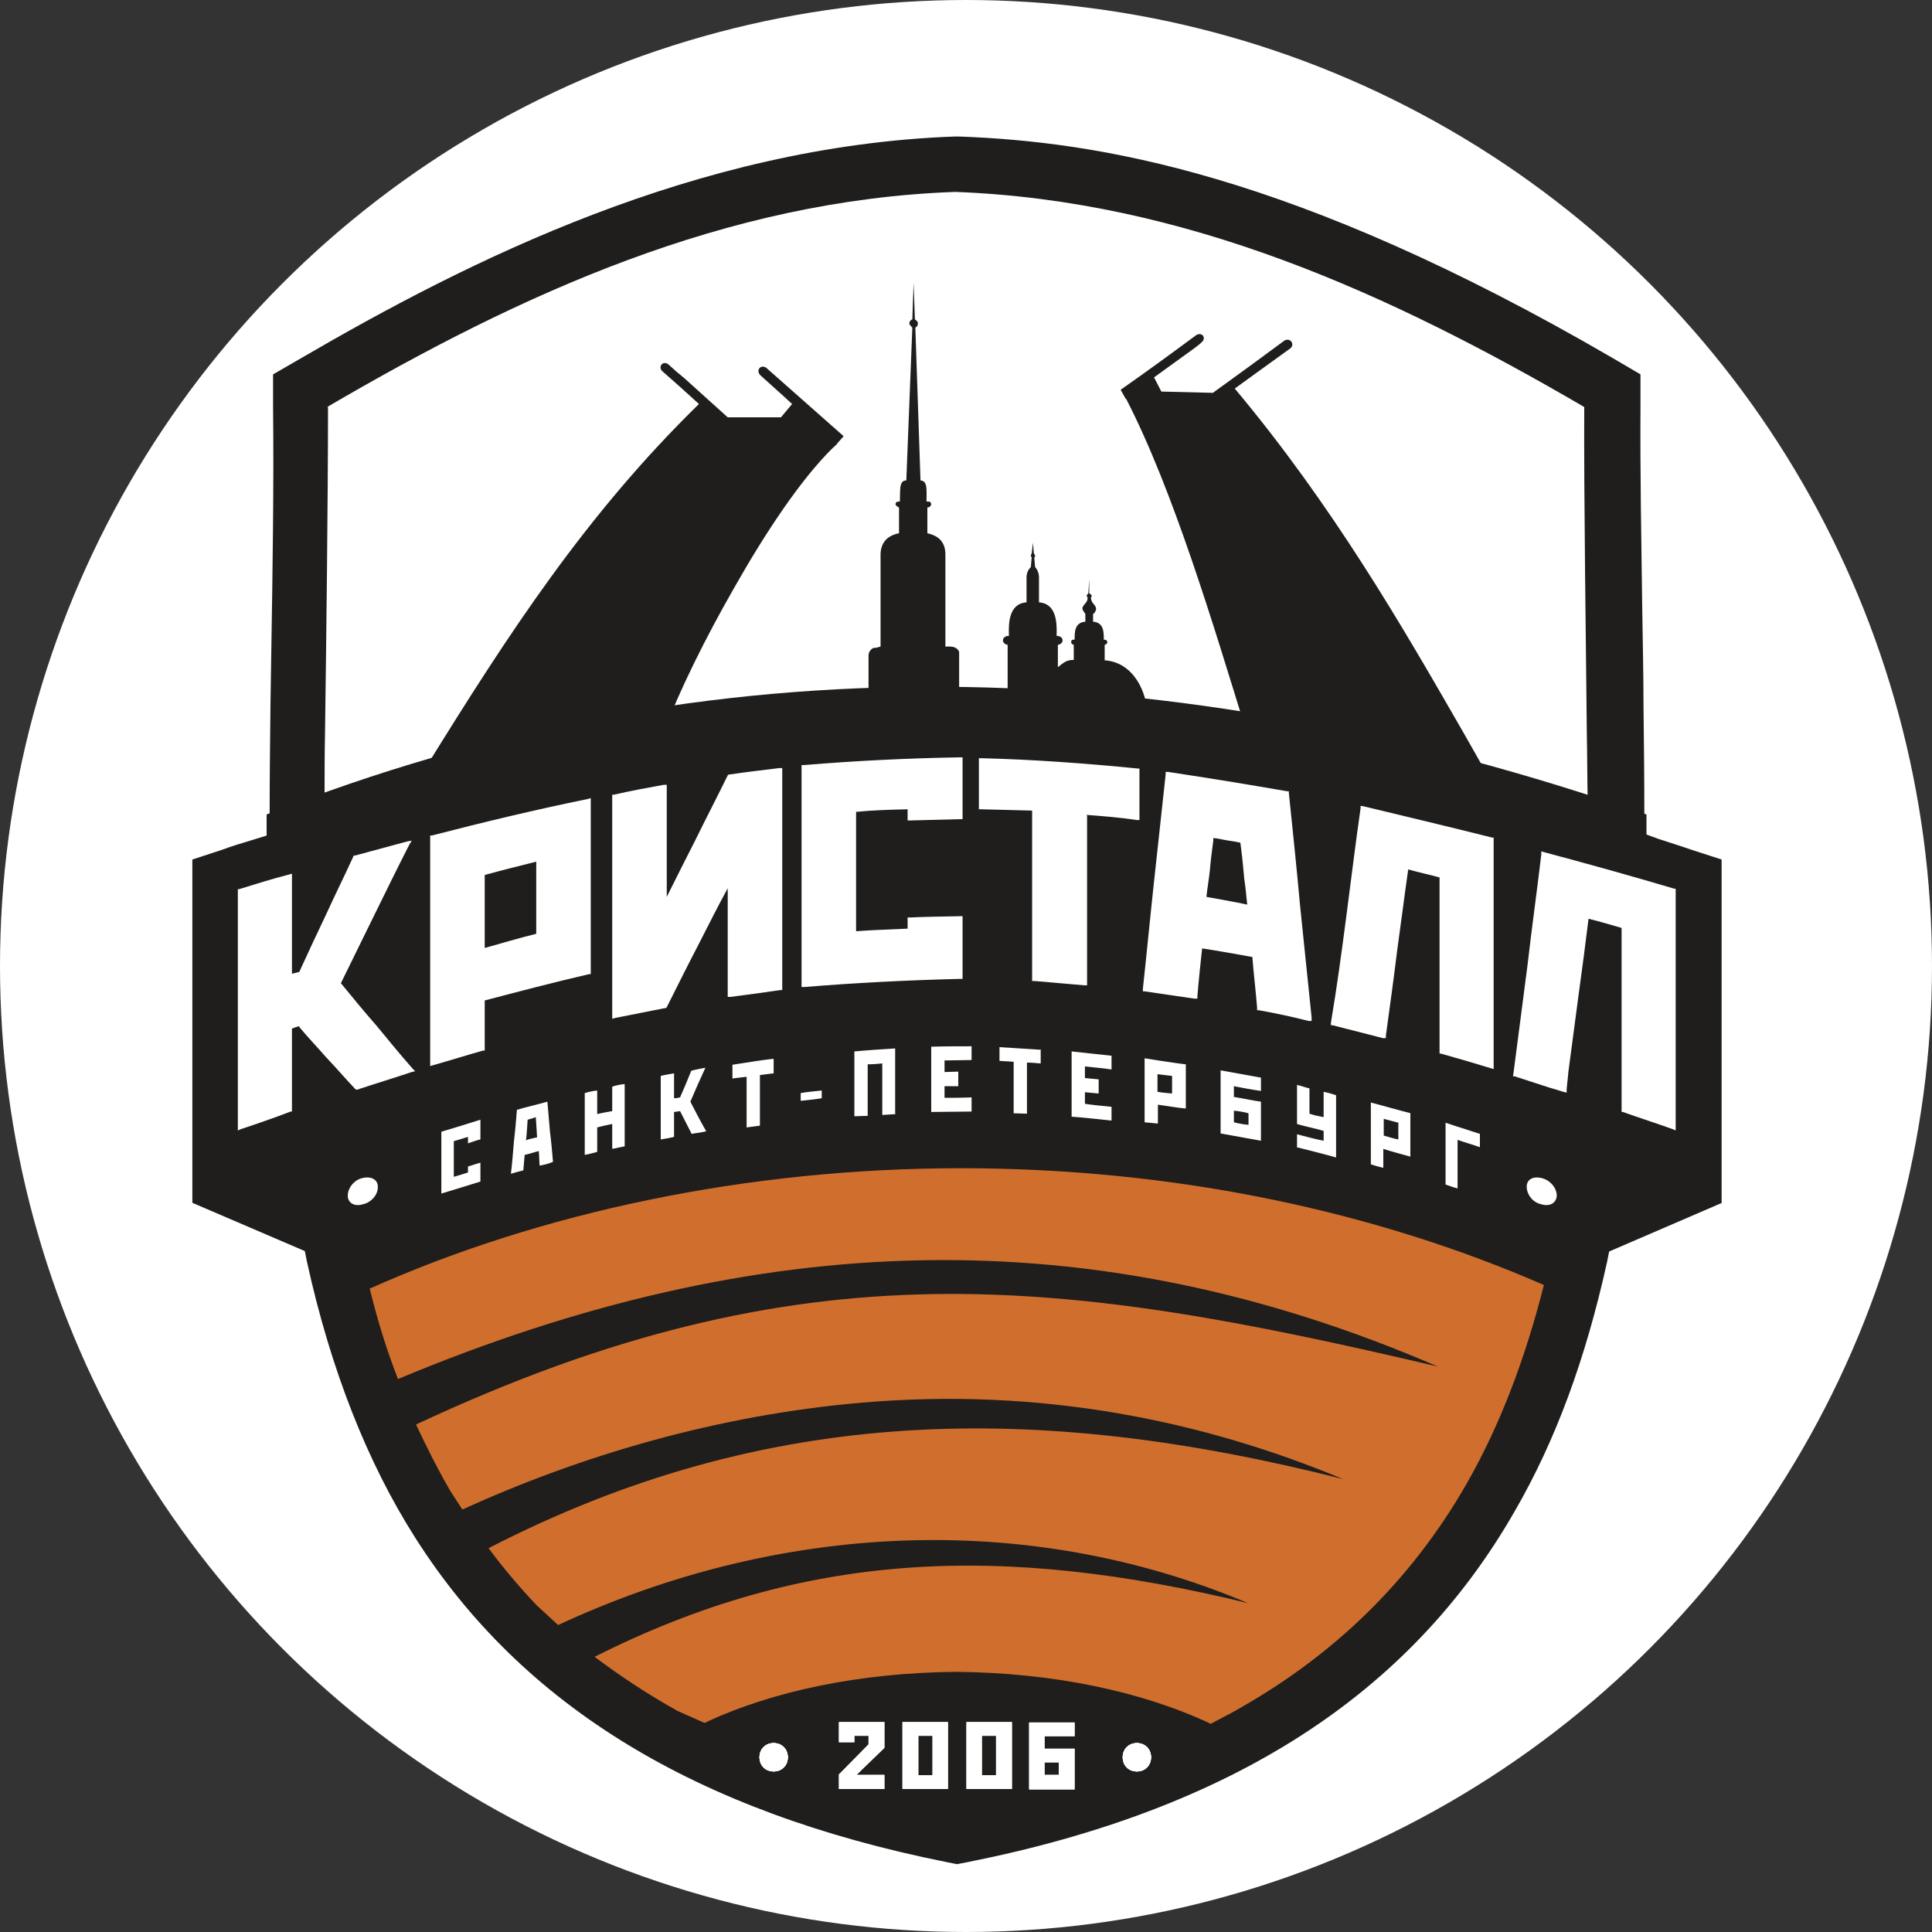
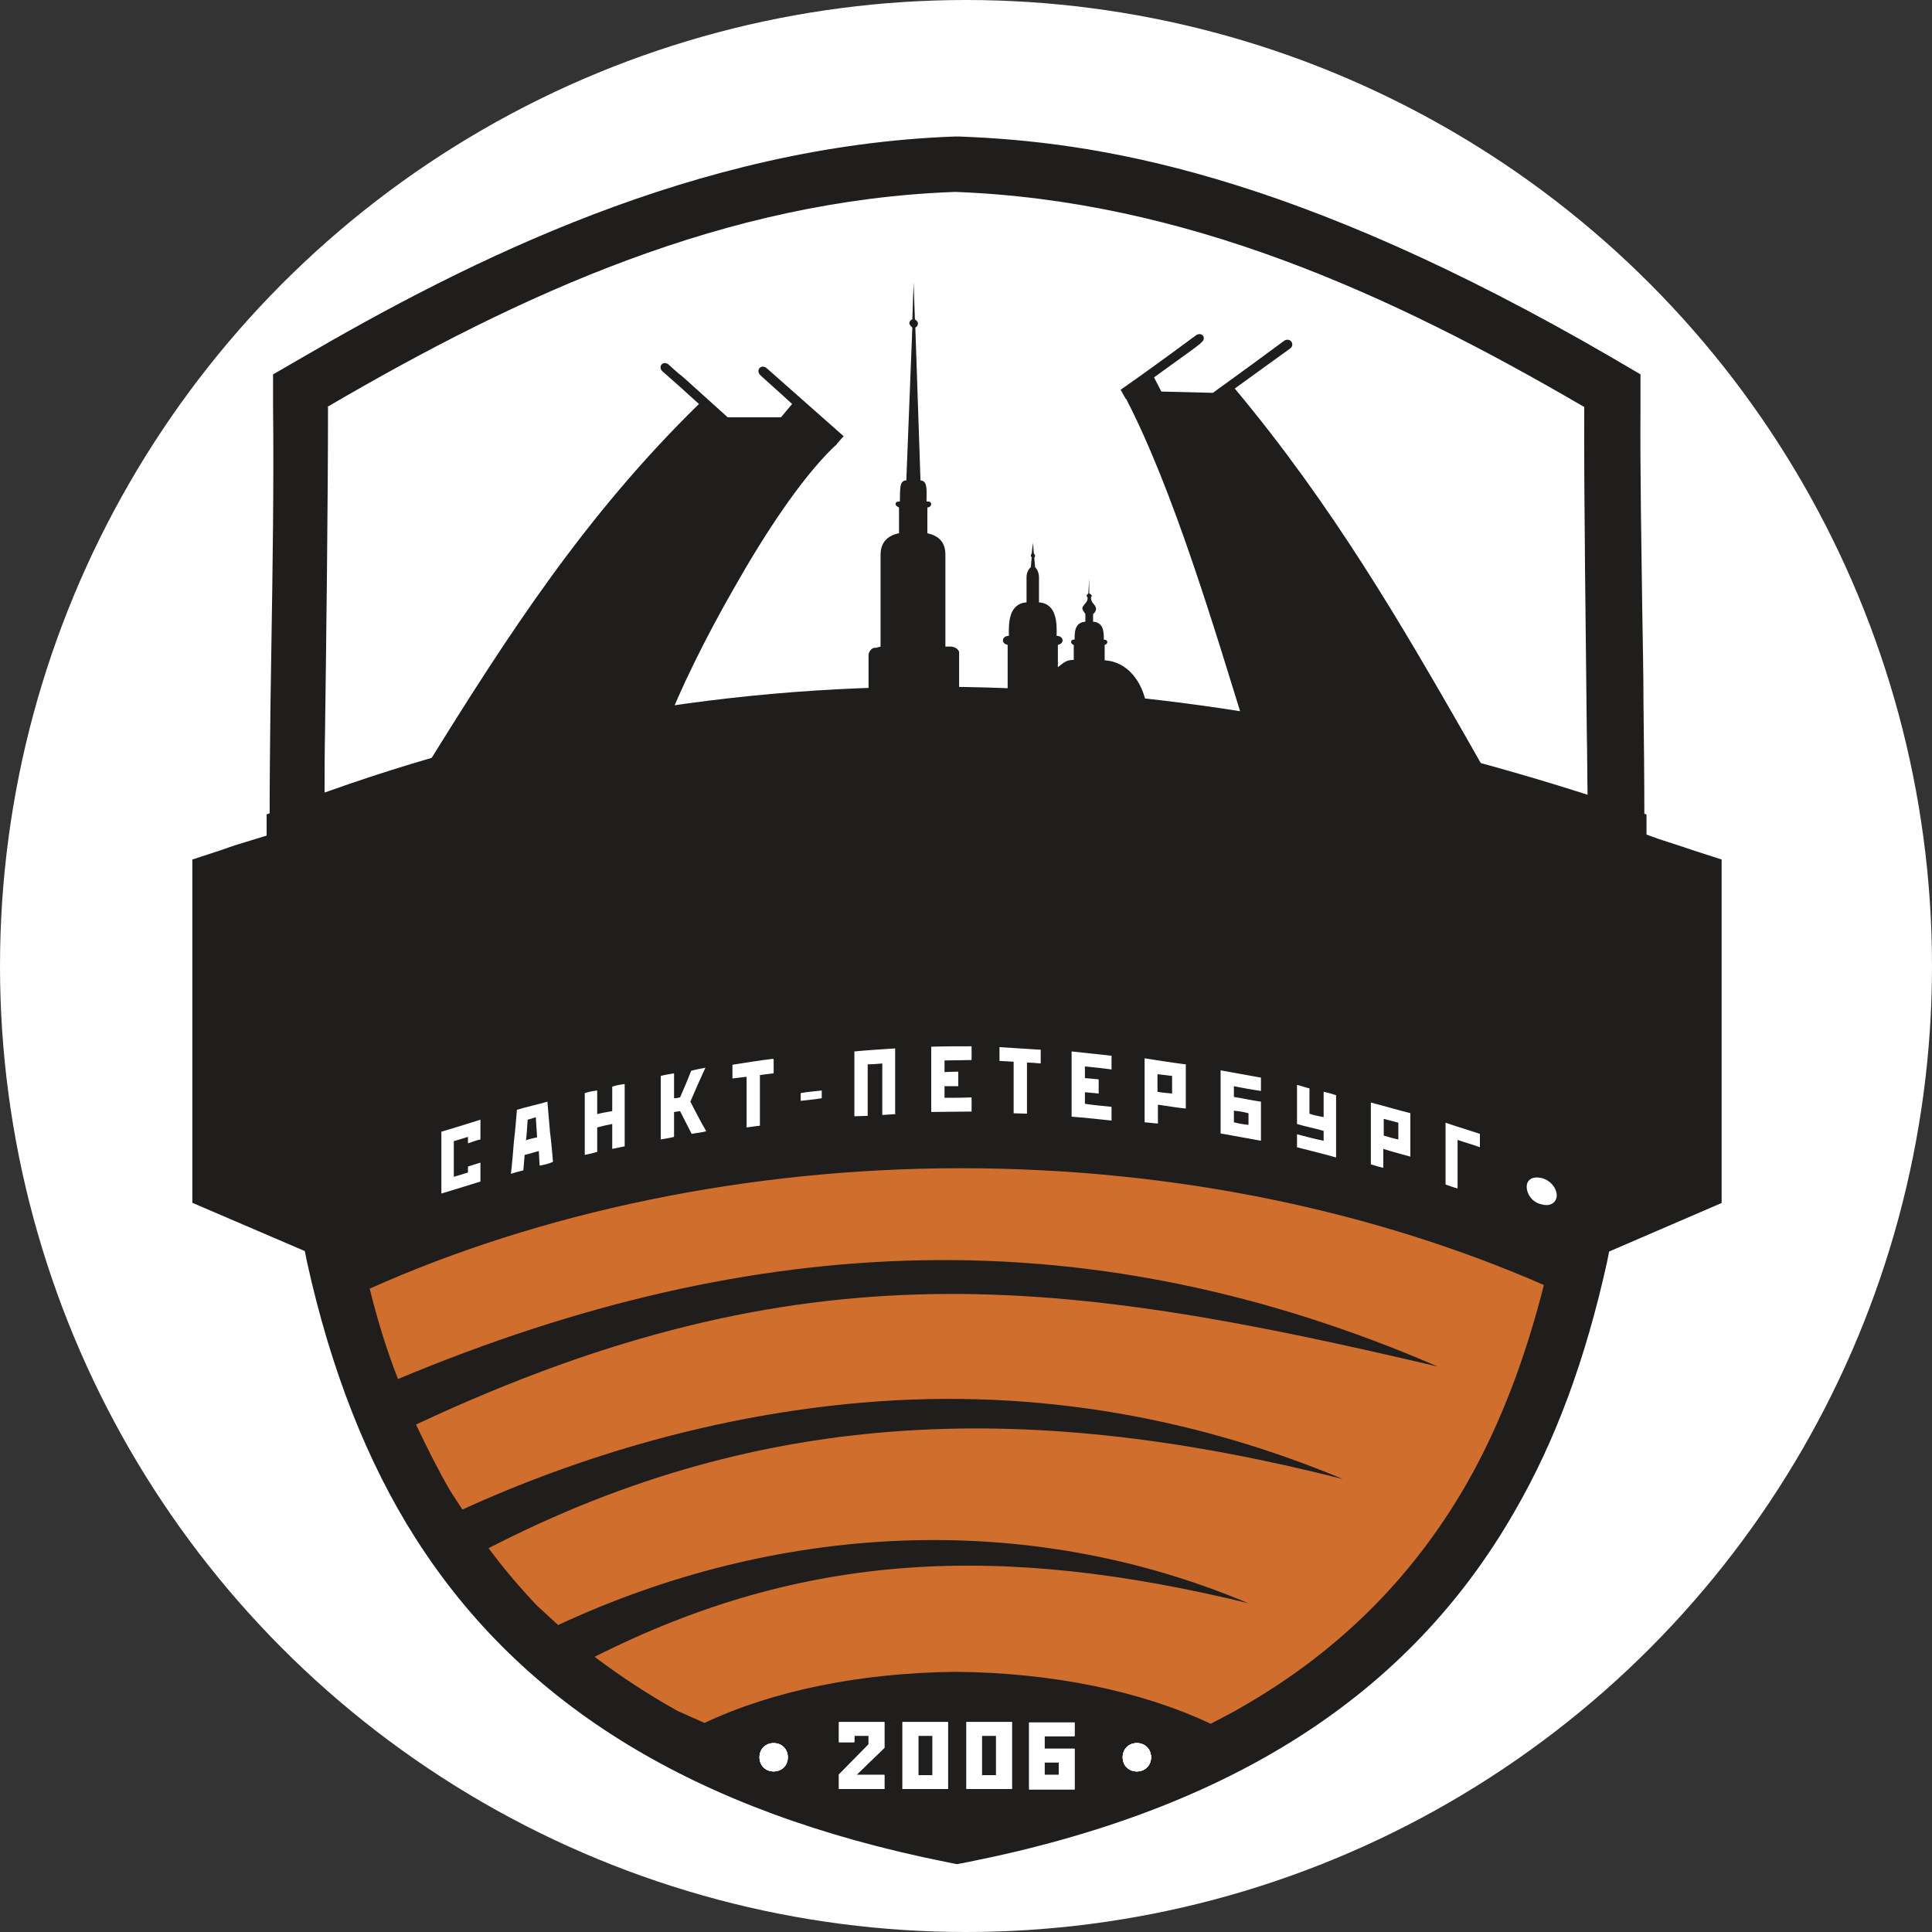
<svg xmlns="http://www.w3.org/2000/svg" id="Layer_1" data-name="Layer 1" viewBox="0 0 45 45">
  <rect x="0" y="0" width="45" height="45" fill="#333333" stroke="none" />
  <defs>
    <style> .cls-1 { fill: #1f1e1d; } .cls-1, .cls-2, .cls-3, .cls-4 { stroke-width: 0px; } .cls-1, .cls-2, .cls-4 { fill-rule: evenodd; } .cls-2, .cls-3 { fill: #fff; } .cls-4 { fill: #d06f2d; } </style>
  </defs>
  <circle class="cls-3" cx="22.5" cy="22.5" r="22.5" />
  <g>
    <path class="cls-1" d="M38.78,19.07c.26.09.52.17.78.26l1.02.33v8.68l-2.69,1.16c-.46,2.11-1.16,4.12-2.2,5.94-2.83,4.95-7.65,7.33-13.06,8.41l-.35.07-.34-.07c-5.14-1.03-9.79-3.23-12.68-7.76-1.26-1.97-2.07-4.23-2.59-6.59l-2.67-1.14v-8.67l1.02-.34c.25-.09.51-.17.77-.25,0-.92.01-1.81.02-2.69.03-2.31.08-4.62.07-6.93v-1.02s.87-.51.87-.51c4.8-2.8,9.83-5.03,15.47-5.24h.14c5.64.2,10.66,2.44,15.47,5.23l.88.51v1.02c-.02,2.31.03,4.62.06,6.93.01.87.02,1.77.02,2.67h0Z" />
    <path class="cls-3" d="M22.28,44.41l-.44-.09c-6.1-1.22-10.35-3.83-13-7.98-1.15-1.81-2.03-4-2.6-6.51l-2.74-1.17v-9.35l1.36-.45c.14-.05.29-.1.44-.15,0-.8.01-1.58.02-2.33l.02-1.29c.03-1.85.06-3.76.05-5.63v-1.3s1.12-.65,1.12-.65c7.67-4.47,12.42-5.18,15.69-5.3h.16s0,0,0,0c6.23.23,11.66,2.95,15.7,5.3l1.13.65v1.31c-.02,1.54,0,3.12.02,4.64.01.76.02,1.52.03,2.28,0,.7.02,1.51.02,2.33.02,0,.03.01.05.02.13.04.27.09.4.13l1.35.43v9.36l-2.75,1.18c-.52,2.25-1.24,4.16-2.2,5.83-2.6,4.54-6.98,7.37-13.39,8.64l-.45.09ZM4.49,28.02l2.61,1.12.05.25c.55,2.5,1.4,4.67,2.53,6.44,2.49,3.91,6.53,6.37,12.36,7.54l.25.05.26-.05c6.12-1.22,10.28-3.89,12.73-8.17.95-1.64,1.65-3.54,2.15-5.8l.05-.25,2.62-1.13v-8l-.68-.22c-.14-.05-.27-.09-.39-.13-.13-.04-.27-.09-.4-.13l-.33-.12v-.35c0-.93-.01-1.83-.02-2.67,0-.76-.02-1.52-.03-2.28-.02-1.53-.05-3.11-.04-4.66v-.74s-.63-.37-.63-.37c-7.49-4.36-12.07-5.05-15.23-5.17h-.12c-6.01.22-11.3,2.88-15.23,5.17l-.64.37v.73c.02,1.89-.01,3.8-.04,5.66l-.02,1.29c-.01.86-.02,1.76-.02,2.68v.36l-.42.13c-.24.07-.46.14-.68.22l-.7.23v7.99Z" />
    <path class="cls-2" d="M7.64,9.48c0,2.15-.04,5.44-.07,7.6-.01.49-.01.99-.01,1.46.66-.2,1.47-.4,2.36-.67,1.93-3.12,3.73-5.89,6.36-8.46-.35-.32-.54-.49-.86-.77-.09-.1.01-.24.14-.16l.2.18.17.14,1.02.92h1.24s.26-.31.26-.31c-.29-.27-.69-.62-.75-.68-.09-.11.01-.24.14-.17.62.55,1.12.99,1.81,1.6l-.16.18h.01s-.11.1-.11.1c-.74.73-1.56,1.96-2.3,3.27-.67,1.17-1.24,2.33-1.62,3.31,1.1-.45,3.21-.74,4.76-.92v-.84c0-.08.08-.19.17-.17l.11-.03v-2.11c-.01-.33.18-.48.43-.53v-.6s-.09-.04-.08-.08c0-.04.03-.06.1-.06.01-.27-.02-.48.14-.49h.01l.14-3.56s-.07-.06-.07-.1.03-.08.07-.09l.03-.86.03.86s.07.04.07.09-.02.08-.06.1l.12,3.56c.17.01.14.22.14.49.08,0,.1.01.11.06,0,.03-.03.08-.09.08v.6c.26.06.43.2.42.53v2.11c.12,0,.25-.02.32.12v.88h1.13v-1.04c-.16-.03-.14-.21.03-.21-.01-.28-.01-.75.41-.78v-.59c0-.07.03-.17.1-.23l.02-.23s-.02-.02-.02-.03c0-.02.01-.04.02-.06l.03-.25.02.25s.03.03.03.06c0,.01-.01.03-.02.04l.02.22c.06.06.09.16.09.23v.59c.42.03.42.5.41.78.17,0,.19.18.03.21v.52c.14-.11.2-.17.37-.17v-.35c-.09-.02-.08-.14.02-.12,0-.18,0-.4.25-.42v-.18s-.06-.08-.07-.12c0-.1.14-.14.12-.27-.01-.01-.02-.02-.02-.03,0-.02.02-.04.04-.06l.02-.34v.34s.06.03.06.06c0,.01-.01.02-.02.03,0,.15.11.16.12.27,0,.04-.03.1-.07.12v.18c.25.02.25.24.25.42.1-.01.11.1.02.12v.36c.66.04,1.01.74.99,1.33.83.11,1.36.18,2.31.33-.76-2.46-1.7-5.62-2.8-7.75h-.01l-.1-.18-.02-.03c.67-.47,1.12-.8,1.77-1.28.14-.07.23.08.12.17-.14.11.17-.12-.17.14l-.94.68.17.33c.4.01.8.02,1.2.03.76-.55,1.05-.76,1.67-1.22.14-.07.24.09.14.18-.51.37-.75.54-1.3.94,2.3,2.75,3.91,5.55,5.33,8.02l.5.88,2.39.68c-.01-.43-.01-1.13-.02-1.55-.02-2.16-.07-5.45-.06-7.6-4.54-2.65-9.3-4.81-14.65-5.01-5.34.19-10.1,2.36-14.63,5.01h0Z" />
    <path class="cls-4" d="M8.61,30.01c.18.73.39,1.42.66,2.11,8.37-3.5,16.15-3.78,24.22-.29-8.72-2.05-14.73-2.9-23.8,1.35.25.53.51,1.05.8,1.55l.28.43c2.74-1.25,5.93-2.2,9.31-2.49,4.17-.36,7.94.42,11.2,1.78-7.14-1.81-13.42-1.73-19.9,1.61.34.46.73.92,1.13,1.34l.49.45c5.09-2.37,10.88-2.7,16.07-.51-5.76-1.4-10.34-1.21-15.22,1.25.61.46,1.25.88,1.93,1.26l.63.28c1.59-.75,3.64-1.17,5.86-1.19,2.24.02,4.32.45,5.93,1.21.26-.14.51-.26.74-.4,2.11-1.21,3.9-2.89,5.22-5.19.8-1.4,1.38-2.97,1.8-4.63-3.94-1.72-8.6-2.72-13.58-2.72s-9.81,1.03-13.78,2.81h0Z" />
    <path class="cls-2" d="M35.9,28.05c-.2-.04-.34-.23-.34-.41,0-.17.15-.25.35-.2s.35.23.35.41c-.01.17-.16.26-.36.2Z" />
    <path class="cls-1" d="M6.21,18.97c10.3-4.08,21.05-3.85,32.14,0v5.42H6.21v-5.42Z" />
-     <path class="cls-2" d="M28.9,19.63s-.1-.02-.15-.03c-.14-.02-.26-.04-.4-.07-.02,0-.06-.01-.09-.01v.06c-.03.23-.06.45-.08.69-.02.2-.06.42-.08.62.32.06.63.11.95.18-.02-.2-.04-.41-.07-.61-.02-.23-.04-.45-.07-.68-.01-.06-.01-.1-.02-.15h0ZM11.29,20.38h0v1.7c.4-.11.79-.23,1.2-.33v-1.68c-.4.1-.8.2-1.2.31h0ZM37.76,21.61h0c-.25-.07-.51-.15-.76-.21-.07.58-.15,1.18-.23,1.76-.08.61-.16,1.21-.24,1.81-.01.14-.03.27-.04.41v.07s-.08-.02-.08-.02c-.1-.03-.22-.07-.33-.1-.27-.09-.53-.17-.8-.26h-.04s.01-.06.01-.06c.11-.85.22-1.69.33-2.54.1-.87.22-1.72.32-2.57v-.07s.07.02.07.02c1.01.27,2.02.55,3.03.85h.03v5.63l-.07-.03c-.39-.14-.77-.26-1.16-.4h-.03v-4.28h0ZM33.54,20.44h0c-.25-.07-.5-.12-.74-.19-.09.63-.17,1.27-.26,1.91-.08.66-.17,1.3-.26,1.96v.06h-.07c-.39-.1-.78-.2-1.17-.3h-.04v-.06c.14-.83.25-1.65.36-2.49.11-.83.21-1.67.33-2.5v-.06s.07.01.07.01c1,.24,2,.48,3,.73h.03v5.39l-.07-.02c-.39-.12-.77-.23-1.16-.34h-.03v-4.1h0ZM29.17,22.29h0c-.39-.07-.78-.14-1.17-.2-.04.36-.08.74-.11,1.11v.06h-.07c-.39-.06-.77-.11-1.16-.17h-.04v-.06c.09-.83.17-1.67.26-2.5.09-.83.18-1.65.27-2.49v-.06h.06c.93.14,1.85.29,2.77.45h.04v.04c.09.87.18,1.73.26,2.61.09.87.18,1.76.27,2.62v.08h-.07c-.39-.1-.77-.18-1.16-.25h-.04v-.06c-.03-.39-.08-.78-.11-1.18h0ZM25.32,18.97h0v3.98h-.06c-.39-.03-.77-.07-1.16-.1h-.06v-3.97c-.39-.01-.78-.02-1.18-.03h-.06v-1.19h.06c1.21.03,2.42.12,3.64.24h.04v1.2h-.06c-.4-.06-.78-.09-1.18-.12h0ZM21.14,21.63h0v-.26h.06c.39-.02.77-.02,1.16-.03h.06v1.46h-.06c-1.21.03-2.41.09-3.63.19h-.06v-5.17h.06c1.2-.1,2.41-.16,3.63-.18h.06v1.44h-.06c-.39.01-.77.02-1.16.03h-.06v-.26c-.41.01-.8.02-1.2.06v2.78c.4-.03.79-.04,1.2-.06h0ZM15.53,20.89h0c.22-.44.44-.88.66-1.31.25-.51.51-1.01.76-1.52l.02-.02h.02c.39-.06.77-.1,1.16-.15h.07s0,5.17,0,5.17h-.04c-.4.06-.78.11-1.17.16h-.06s0-2.53,0-2.53c-.23.42-.44.84-.66,1.27-.26.5-.51,1-.76,1.5l-.02.02h-.02c-.39.08-.77.15-1.16.23l-.07.02v-5.22h.04c.39-.09.77-.16,1.16-.23h.07s0,2.62,0,2.62ZM11.29,23.3h0v1.17h-.04c-.39.11-.77.23-1.16.34l-.07.02v-5.37h.04c1.2-.31,2.41-.6,3.63-.85l.07-.02v4.1h-.04c-.82.19-1.62.4-2.42.61h0ZM6.97,23.9h0c-.06.02-.11.03-.17.06v1.93h-.03c-.39.15-.77.28-1.16.41l-.07.03v-5.62h.03c.39-.12.77-.24,1.16-.34l.07-.02v2.33c.06-.01.11-.03.17-.04.2-.44.42-.91.63-1.35.2-.44.42-.88.63-1.34v-.02h.03c.41-.11.82-.22,1.22-.33l.11-.02-.06.1c-.27.53-.54,1.08-.8,1.61-.26.53-.53,1.08-.79,1.61.27.33.54.66.83.99.27.33.55.67.84,1l.06.06-.08.02c-.42.14-.85.27-1.27.41h-.03s-.02-.02-.02-.02c-.23-.24-.44-.49-.67-.73-.21-.24-.43-.47-.63-.71h0Z" />
    <path class="cls-2" d="M34.47,26.41c-.27-.09-.54-.17-.8-.26v1.44c.09.03.19.07.28.09v-1.13c.17.06.35.11.52.17v-.31h0ZM32.23,26.06h0c.11.03.23.06.34.09v.39c-.11-.02-.23-.06-.34-.09v-.39h0ZM32.86,25.93h0c-.32-.08-.62-.17-.93-.25v1.44c.1.03.19.06.29.08v-.44c.22.07.42.12.63.18v-1.01h0ZM30.2,26.72h0c.31.08.61.15.92.24v-1.45c-.09-.03-.19-.06-.29-.08v.59c-.11-.02-.21-.04-.33-.08v-.59c-.1-.02-.19-.06-.29-.08v.91c.2.06.41.1.62.16v.23c-.21-.04-.42-.1-.62-.15v.31h0ZM28.74,26.14h0v-.27c.11.01.23.03.34.06v.27c-.11-.01-.23-.03-.34-.06ZM29.37,25.1h0c-.32-.06-.62-.11-.94-.17v1.47c.32.06.62.11.94.17v-.91c-.22-.03-.43-.08-.63-.11v-.25c.2.04.42.08.63.11v-.32h0ZM26.96,25.02h0c.11.01.23.03.34.04v.41c-.11-.01-.23-.02-.34-.04v-.41h0ZM27.61,24.79h0c-.32-.04-.63-.09-.95-.14v1.49c.1.01.2.02.31.03v-.44c.22.03.43.07.65.09v-1.04h0ZM25.89,24.59h0c-.31-.03-.62-.07-.93-.1v1.52c.31.02.62.06.93.09v-.32c-.2-.02-.42-.04-.62-.07v-.27c.1.01.2.02.32.03v-.33c-.11-.01-.21-.02-.32-.03v-.27c.2.02.42.04.62.07v-.32h0ZM24.23,24.45h0c-.32-.02-.63-.04-.95-.06v.32c.1.01.22.01.33.02v1.2c.1,0,.2.01.31.01v-1.19c.1,0,.21.01.32.02v-.33h0ZM22.63,24.37h0c-.32,0-.63,0-.94.01v1.52c.31,0,.62-.01.94-.01v-.33c-.22.01-.42.01-.63.01v-.27h.32v-.34c-.1,0-.22.01-.32.01v-.27c.22,0,.42-.01.63-.01v-.32h0ZM20.85,25.94h0v-1.52c-.32.02-.63.04-.95.07v1.51c.1,0,.2-.01.31-.01v-1.2c.11,0,.23-.01.34-.02v1.2c.1-.01.2-.01.31-.02h0ZM18.65,25.46h0v.18c.16-.02.32-.03.49-.06v-.18c-.17.02-.33.03-.49.06ZM18.01,24.66h0c-.32.04-.63.09-.95.14v.32c.1-.01.22-.03.33-.04v1.18c.1-.01.2-.03.31-.04v-1.18c.1-.01.21-.03.32-.04v-.32h0ZM15.39,25.07h0v1.47c.1-.02.2-.03.31-.06v-.58s.09-.01.14-.02c.09.18.18.35.27.53.1-.02.22-.03.34-.06-.14-.24-.25-.46-.37-.69.11-.26.23-.53.35-.79-.11.02-.22.04-.33.07-.08.2-.17.42-.26.62-.04.01-.09.02-.14.02v-.58c-.1.02-.2.03-.31.06h0ZM13.62,25.45h0v1.45c.1-.02.19-.04.29-.07v-.57c.11-.03.24-.06.35-.08v.58c.09-.02.19-.04.29-.06v-1.45c-.1.01-.2.03-.29.06v.57c-.11.02-.24.04-.35.07v-.55c-.1.01-.19.03-.29.06ZM12.25,26.57h0c.02-.16.03-.33.04-.49.06-.02.12-.03.19-.06.01.16.02.32.03.47-.09.02-.18.04-.27.07h0ZM12.88,27.06h0c-.02-.24-.04-.47-.07-.7-.02-.24-.04-.48-.06-.7-.24.07-.48.12-.71.19-.02.25-.04.49-.07.74-.02.25-.04.5-.07.75.1-.03.2-.06.29-.08.01-.11.02-.24.03-.36.1-.02.21-.06.33-.09.01.11.01.24.02.34.1-.02.2-.04.29-.08h0ZM11.19,26.08h0c-.31.1-.61.19-.91.28v1.44c.29-.09.6-.18.91-.28v-.44c-.1.03-.19.06-.29.09v.14c-.1.03-.22.07-.33.1v-.83c.11-.03.23-.07.33-.1v.15c.1-.03.19-.07.29-.09v-.45h0Z" />
    <path class="cls-2" d="M18.02,41.26c-.19,0-.33-.14-.33-.33s.14-.33.33-.33.33.14.33.33-.14.33-.33.33Z" />
    <path class="cls-2" d="M26.48,41.26c-.19,0-.33-.14-.33-.33s.14-.33.33-.33.33.14.33.33-.14.33-.33.33Z" />
-     <path class="cls-2" d="M8.45,28.05c.2-.04.36-.23.35-.41,0-.17-.16-.25-.36-.2-.19.04-.34.23-.34.41,0,.17.16.26.35.2h0Z" />
    <path class="cls-2" d="M24.33,41.05v.29h.33v-.29h-.33ZM25.03,41.68h-1.06v-1.56h1.06v.32h-.7v.29h.7v.95h0ZM22.87,40.43h0v.92h.33v-.92h-.33ZM22.51,40.11h1.06v1.56h-1.06v-1.56ZM21.39,40.43h0v.92h.33v-.92h-.33ZM21.02,40.11h1.06v1.56h-1.06v-1.56ZM19.54,40.11h1.06v.6l-.65.63h.65v.33h-1.06v-.34l.69-.7v-.2h-.33v.15h-.36v-.46Z" />
    <path class="cls-2" d="M18.02,41.26c-.19,0-.33-.14-.33-.33s.14-.33.33-.33.33.14.33.33-.14.33-.33.33Z" />
    <path class="cls-2" d="M26.48,41.26c-.19,0-.33-.14-.33-.33s.14-.33.33-.33.33.14.33.33-.14.33-.33.33Z" />
    <path class="cls-2" d="M18.02,41.26c-.19,0-.33-.14-.33-.33s.14-.33.33-.33.33.14.33.33-.14.33-.33.33Z" />
    <path class="cls-2" d="M26.48,41.26c-.19,0-.33-.14-.33-.33s.14-.33.33-.33.33.14.33.33-.14.33-.33.33Z" />
    <path class="cls-2" d="M24.33,41.05v.29h.33v-.29h-.33ZM25.03,41.68h-1.06v-1.56h1.06v.32h-.7v.29h.7v.95h0ZM22.87,40.43h0v.92h.33v-.92h-.33ZM22.51,40.11h1.06v1.56h-1.06v-1.56ZM21.39,40.43h0v.92h.33v-.92h-.33ZM21.02,40.11h1.06v1.56h-1.06v-1.56ZM19.54,40.11h1.06v.6l-.65.63h.65v.33h-1.06v-.34l.69-.7v-.2h-.33v.15h-.36v-.46Z" />
-     <path class="cls-2" d="M18.02,41.26c-.19,0-.33-.14-.33-.33s.14-.33.33-.33.33.14.33.33-.14.33-.33.33Z" />
    <path class="cls-2" d="M26.48,41.26c-.19,0-.33-.14-.33-.33s.14-.33.33-.33.33.14.33.33-.14.33-.33.33Z" />
  </g>
</svg>